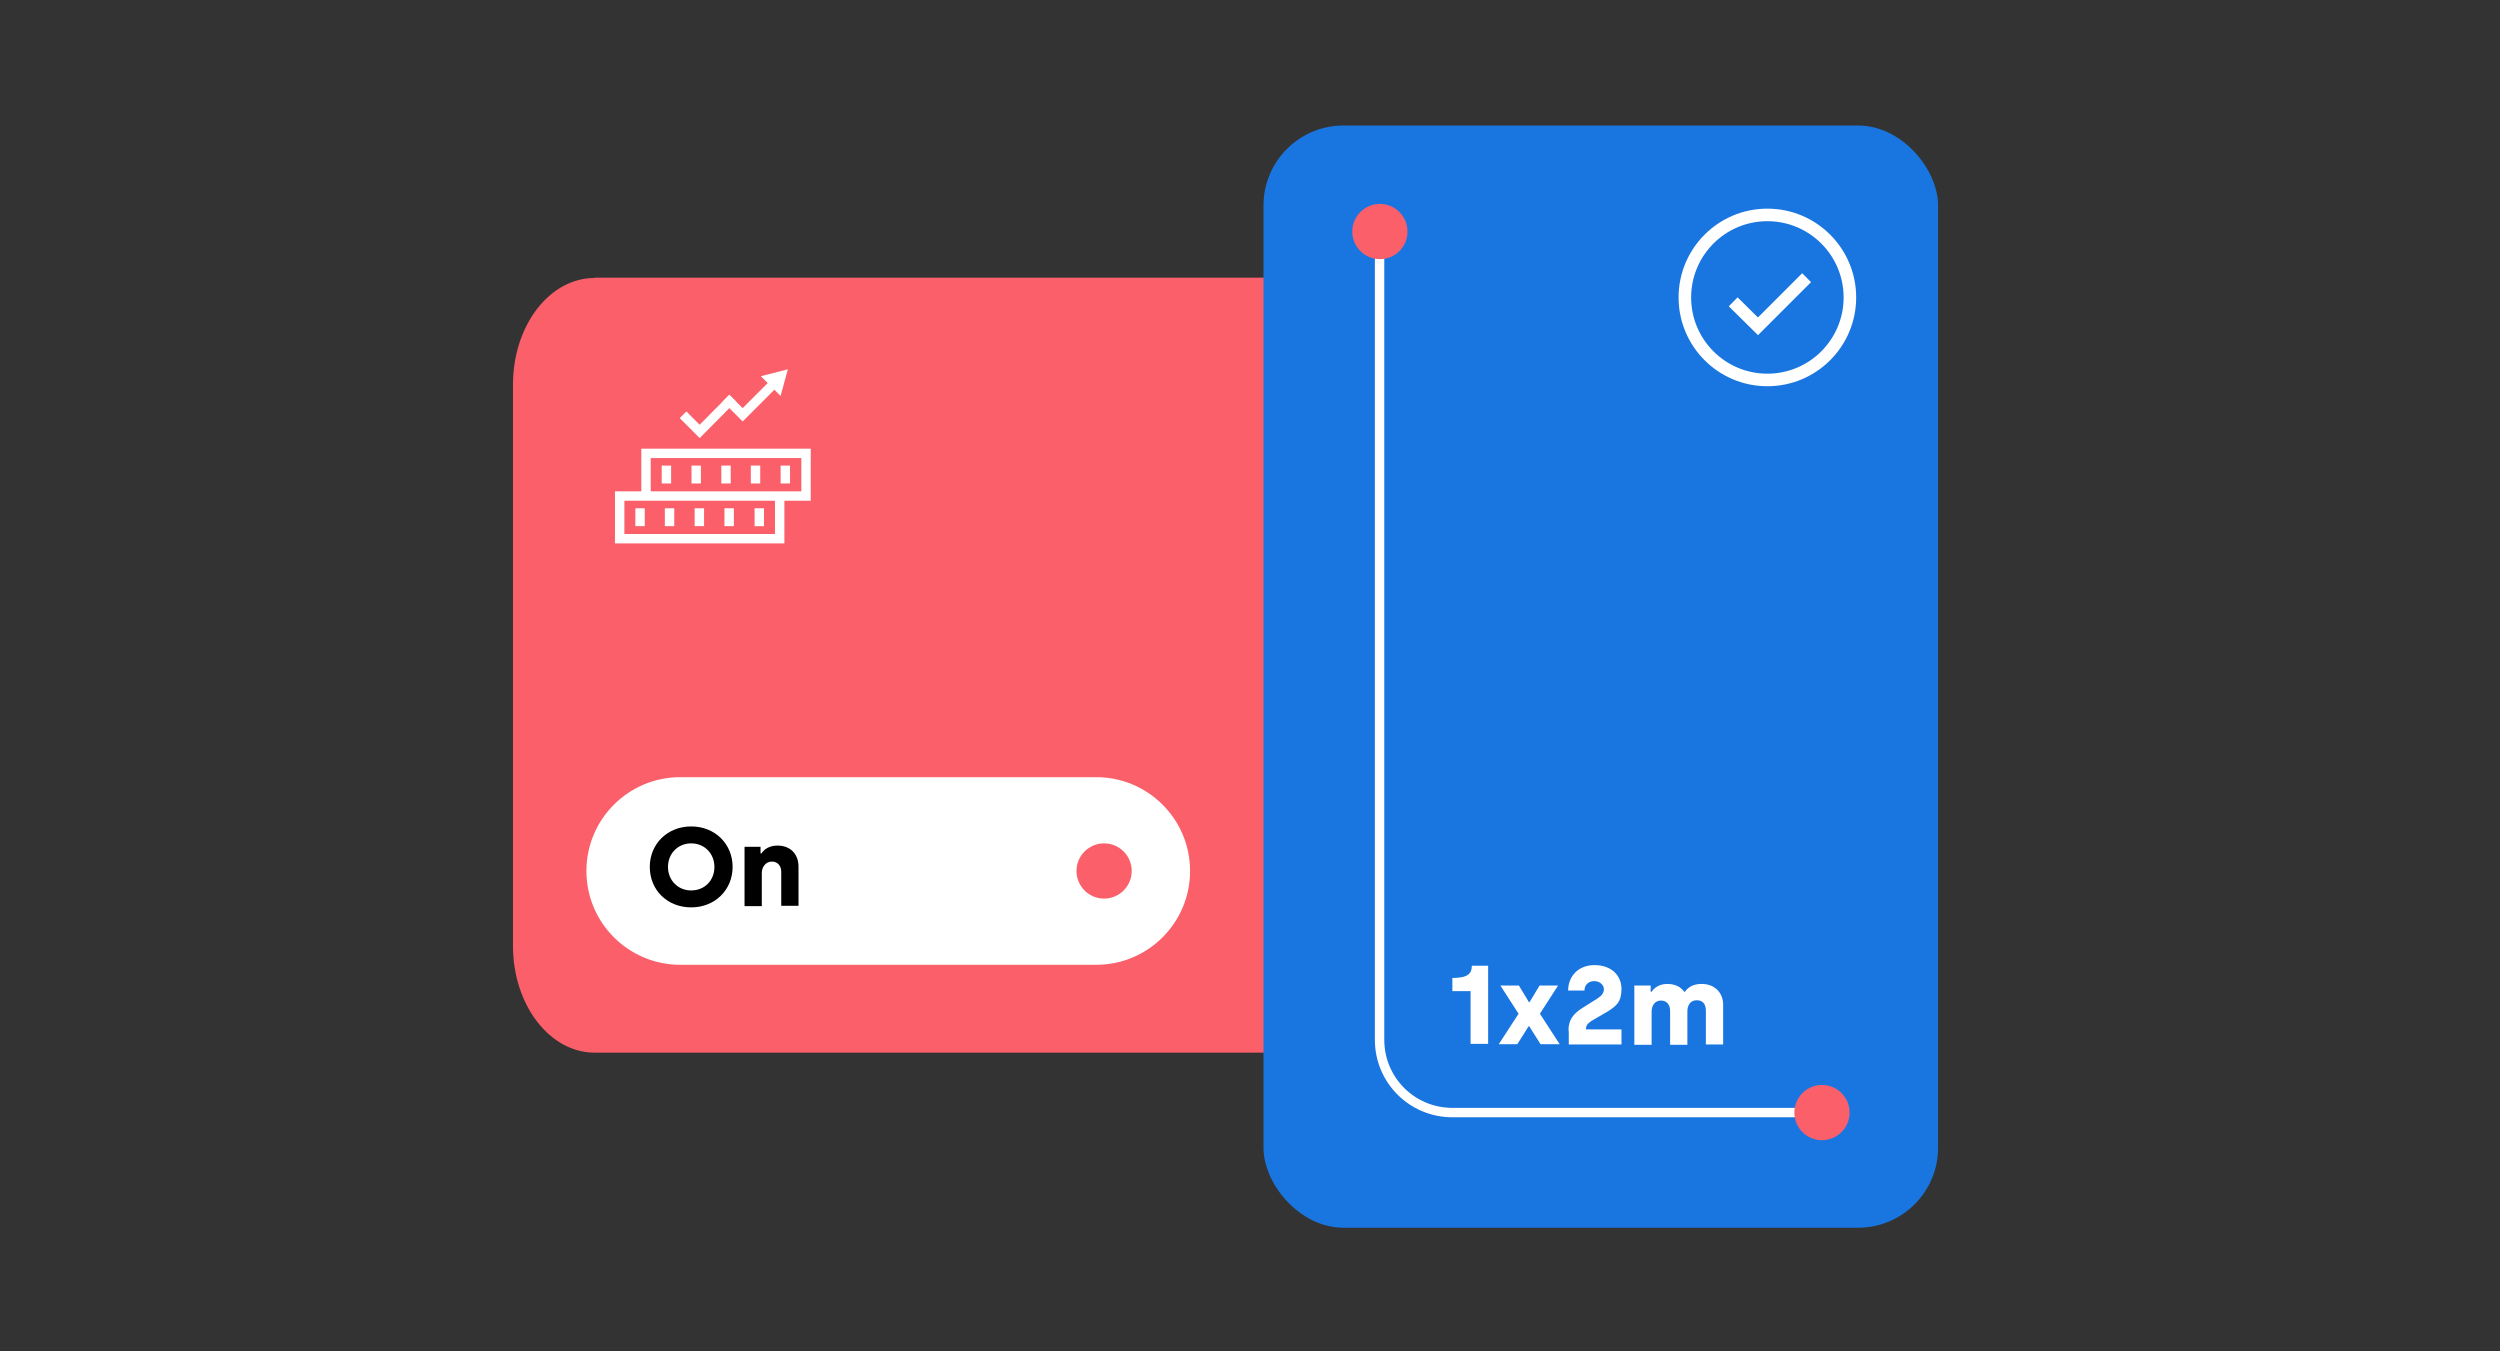
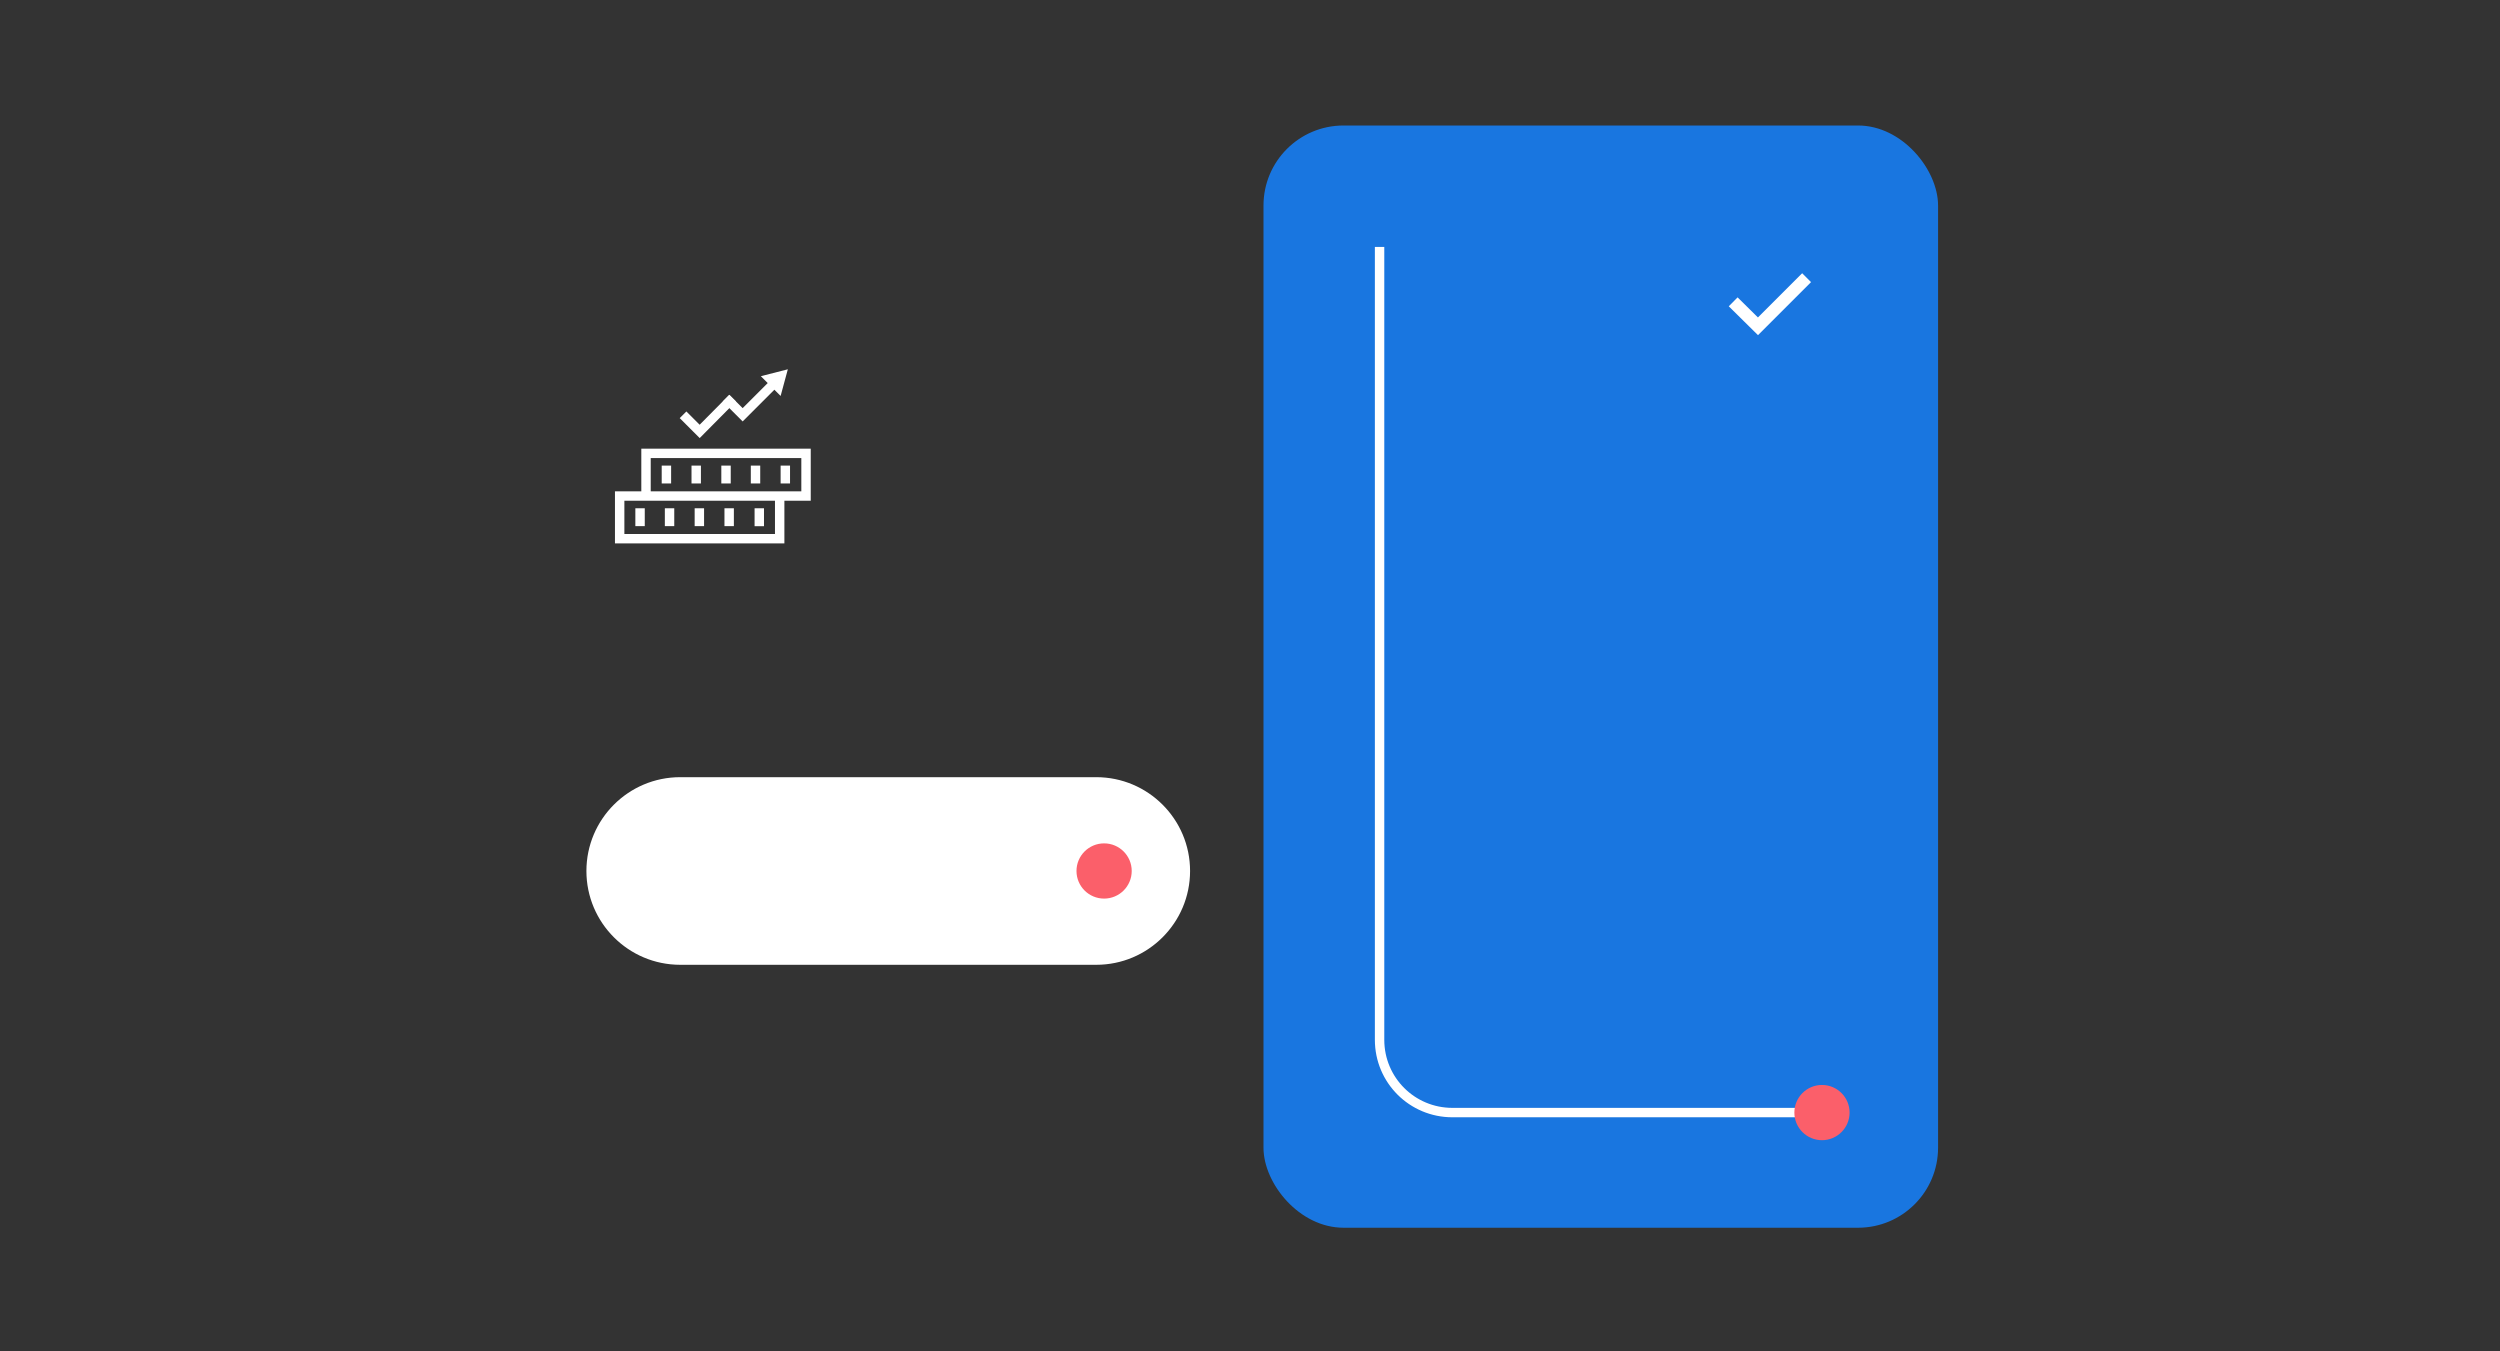
<svg xmlns="http://www.w3.org/2000/svg" id="Vrstva_1" data-name="Vrstva 1" version="1.1" viewBox="0 0 796.8 430.6">
  <rect x="0" y="0" width="796.8" height="430.6" fill="#333333" stroke="none" />
  <defs>
    <style>.cls-2,.cls-4{stroke-width:0}.cls-5,.cls-6{stroke-width:4px;fill:none;stroke:#fff;stroke-miterlimit:10}.cls-6{stroke-width:3px}.cls-2{fill:#fb5f6a}.cls-4{fill:#fff}</style>
  </defs>
-   <path class="cls-2" d="M189.5 88.5h244.4c14.3 0 26 15.2 26 34v179c0 18.8-11.6 34-26 34H189.5c-14.3 0-26-15.2-26-34V122.6c0-18.8 11.6-34 26-34Z" />
  <rect x="402.7" y="40" width="215" height="351.3" rx="25.5" ry="25.5" style="fill:#1976e0;stroke-width:0" />
  <path class="cls-4" d="M216.8 247.7h132.6c16.5 0 29.9 13.4 29.9 29.9s-13.4 29.9-29.9 29.9H216.8c-16.5 0-29.9-13.4-29.9-29.9s13.4-29.9 29.9-29.9Z" />
  <path class="cls-6" d="M580.7 354.6H462.9c-12.8 0-23.2-10.3-23.2-23.2V78.7" />
-   <path class="cls-4" d="M468.7 315.9h-5.8v-4.2c4.8 0 6.2-1.3 6.2-3.9h5.2v24.9h-5.6v-16.9h.1Zm15.3 7.2-5.8-9h5.9l3.2 5.3h.2l3.2-5.3h5.9l-5.8 9 6.3 9.7H491l-3.6-5.7h-.2l-3.6 5.7h-5.9l6.3-9.7h.1Zm15.9 5.4c0-3.3 1.4-5.4 4.7-7.4l4.6-2.9c1.2-.8 2-1.7 2-2.9s-1.1-2.6-3.1-2.6-3.1 1.4-3.1 3h-5.2c0-4.2 2.9-8.1 8.4-8.1s8.6 3.4 8.6 7.6-1.7 5.5-4.6 7.3l-5 2.9c-1.2.8-1.7 1.5-1.7 2.4v.3h11.3v4.8H500v-4.4h-.2Zm21-14.4h5.2v2h.3c.8-1.2 2.4-2.5 5-2.5s4.3 1 5.4 2.5h.2c1.3-1.8 3.1-2.5 5.4-2.5 4.1 0 6.8 2.8 6.8 6.6v12.7h-5.5v-10.7c0-2.1-.9-3.4-2.9-3.4s-3 1.5-3 3.6V333h-5.5v-10.8c0-1.9-1-3.3-2.9-3.3s-3 1.5-3 3.5V333h-5.5v-18.7h-.1Z" />
-   <path d="M207.1 276.3c0-7.3 5.6-12.9 13.2-12.9s13.2 5.6 13.2 12.9-5.6 12.9-13.2 12.9-13.2-5.5-13.2-12.9Zm20.6 0c0-4.2-3.1-7.5-7.4-7.5s-7.4 3.3-7.4 7.5 3.1 7.5 7.4 7.5 7.4-3.2 7.4-7.5Zm9.5-6.4h5.2v2.1h.3c.8-1.3 2.5-2.5 5.1-2.5 4.2 0 6.7 2.8 6.7 6.7v12.5H249v-10.8c0-1.9-1.1-3.3-3-3.3s-3.2 1.7-3.2 3.6v10.6h-5.5v-18.9Z" style="stroke-width:0;fill:#000" />
-   <circle class="cls-2" cx="439.8" cy="73.8" r="8.8" />
  <circle class="cls-2" cx="351.9" cy="277.6" r="8.8" />
  <circle class="cls-2" cx="580.7" cy="354.6" r="8.8" />
-   <circle class="cls-5" cx="563.3" cy="94.8" r="26.3" />
  <path class="cls-5" d="m552.4 96.2 7.9 7.8 15.5-15.5" />
  <path class="cls-6" d="M197.5 158.1h51v13.6h-51zm44.5 9.6V162m-9.6 5.7V162m-9.5 5.7V162m-9.5 5.7V162m-9.4 5.7V162m1.9-17.5h51v13.6h-51zm44.4 9.6v-5.7m-9.5 5.7v-5.7m-9.4 5.7v-5.7m-9.5 5.7v-5.7m-9.5 5.7v-5.7m19-21.5 5.3 5.3 10.4-10.4" />
  <path class="cls-6" d="m217.7 132.2 5.3 5.3 10.5-10.6" />
  <path class="cls-4" d="m251.1 117.7-8.6 2.2 6.3 6.3 2.3-8.5z" />
</svg>